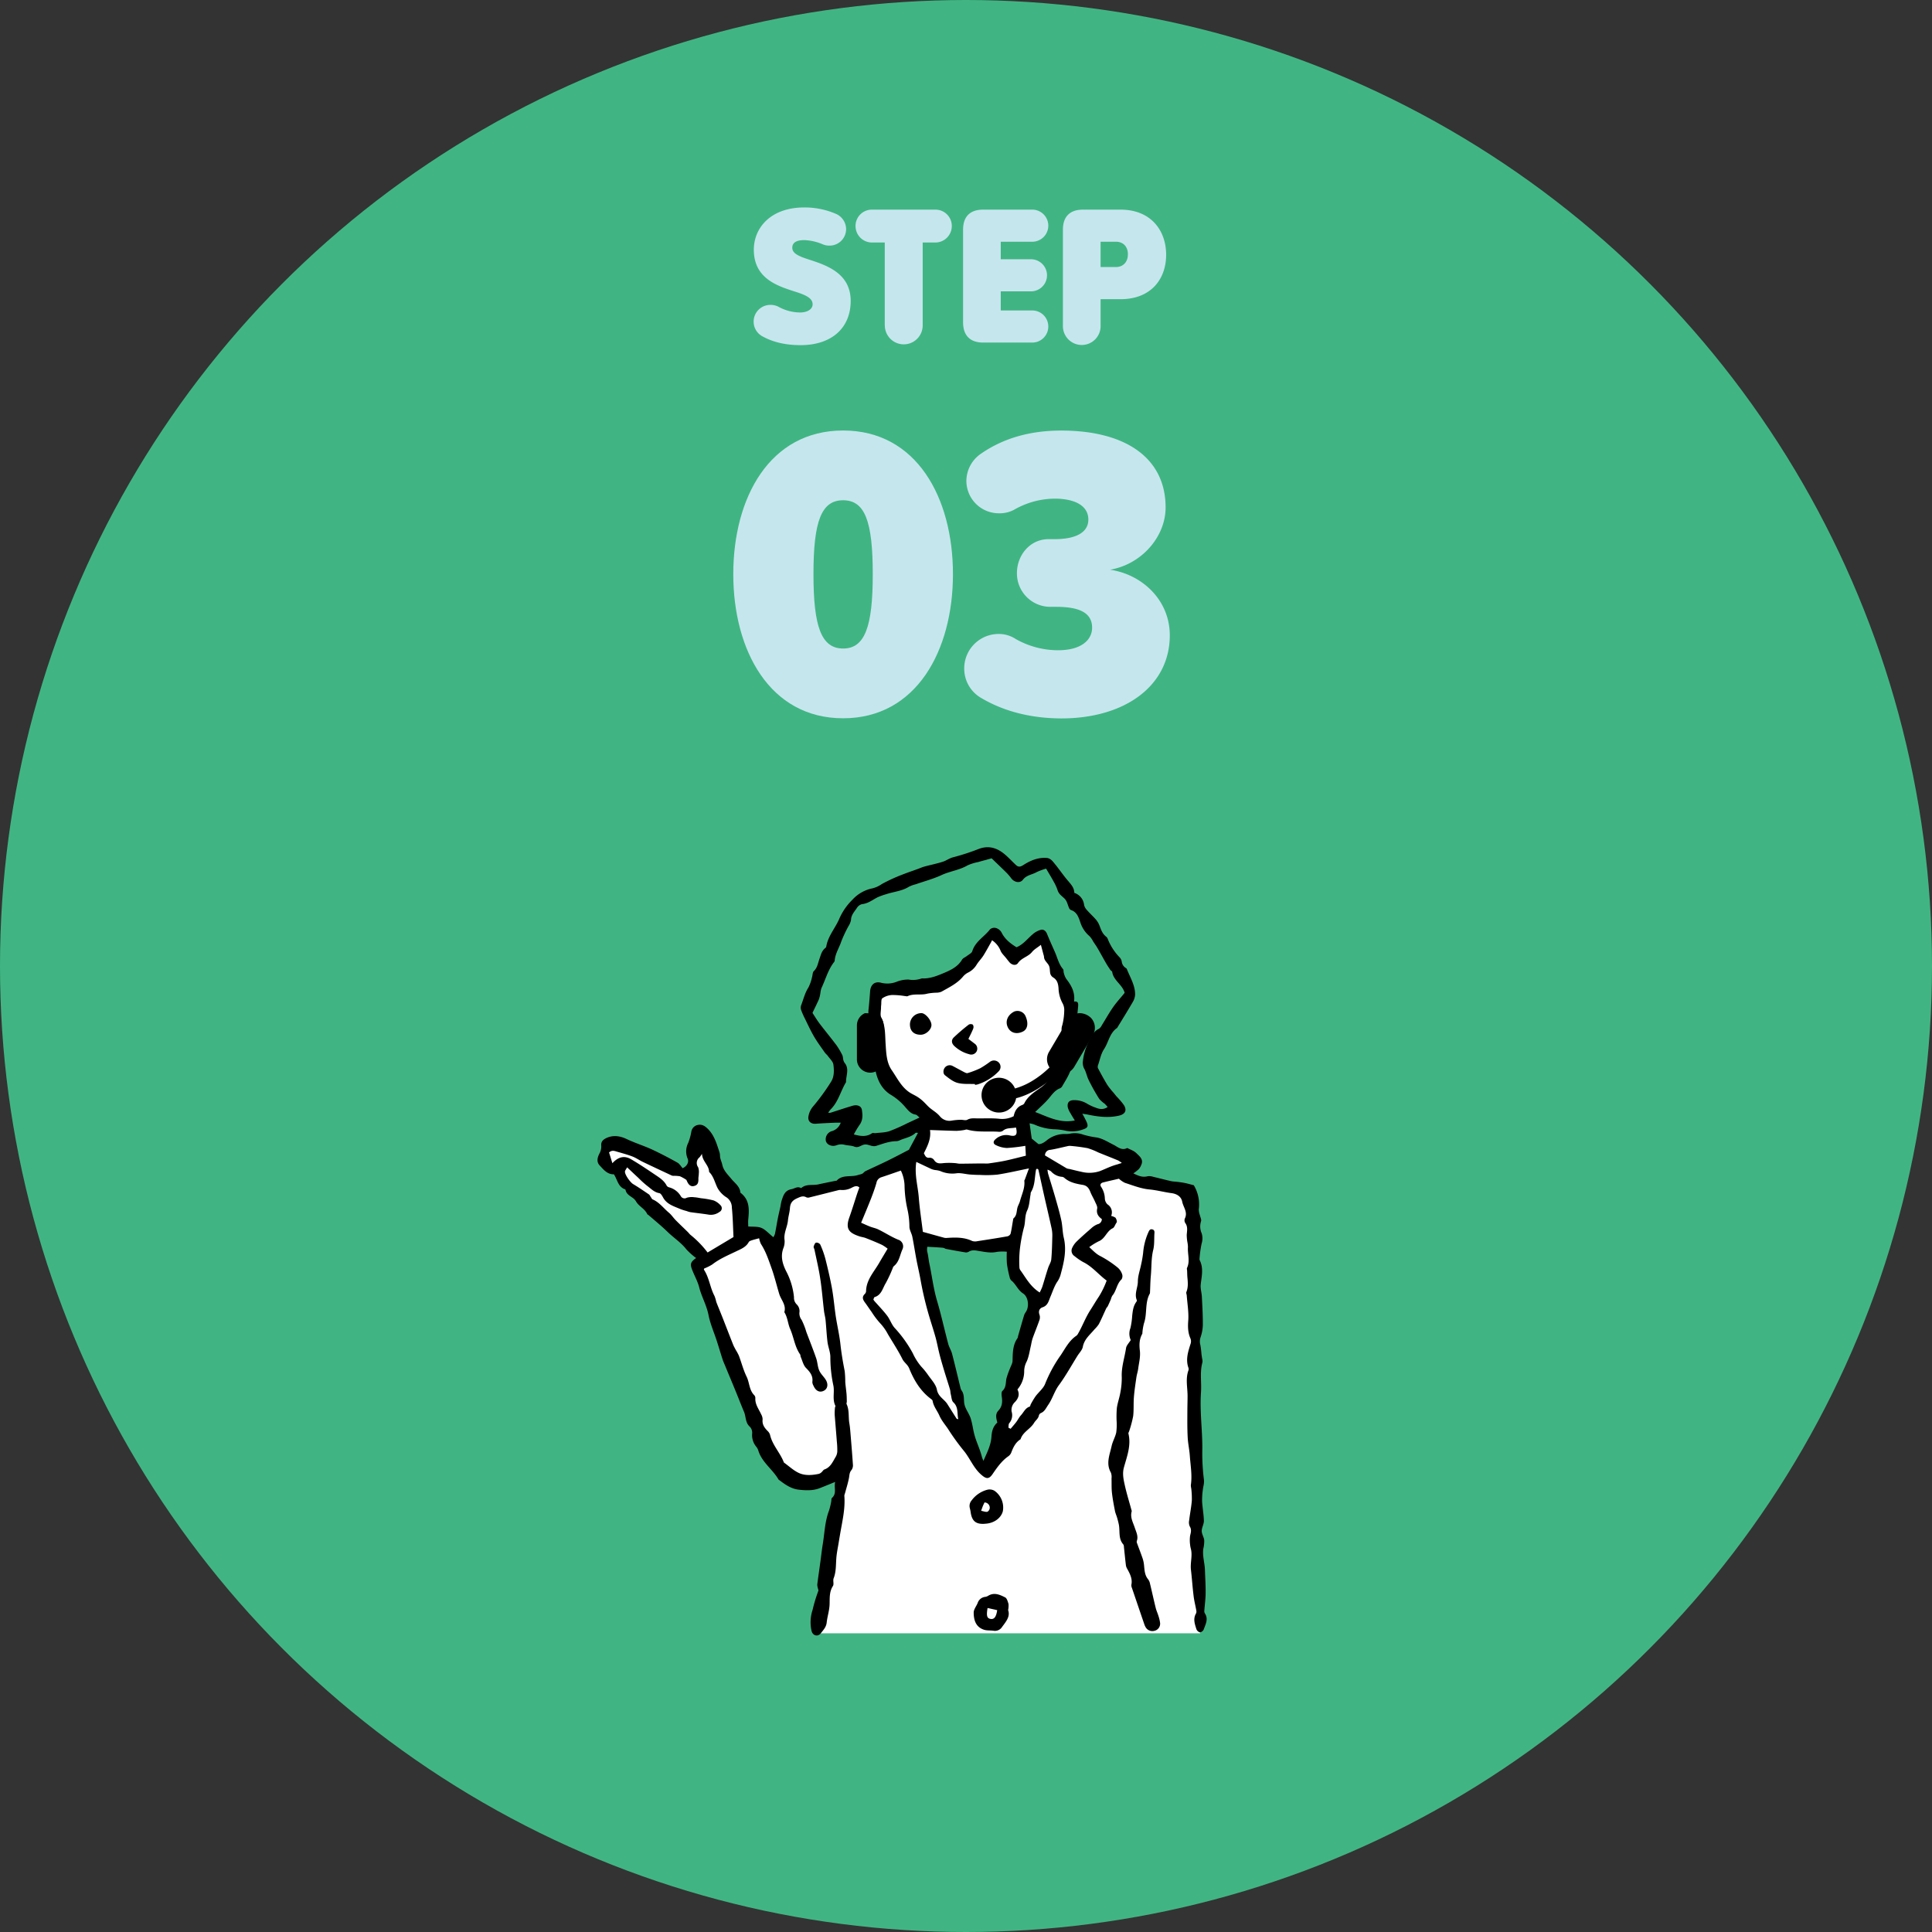
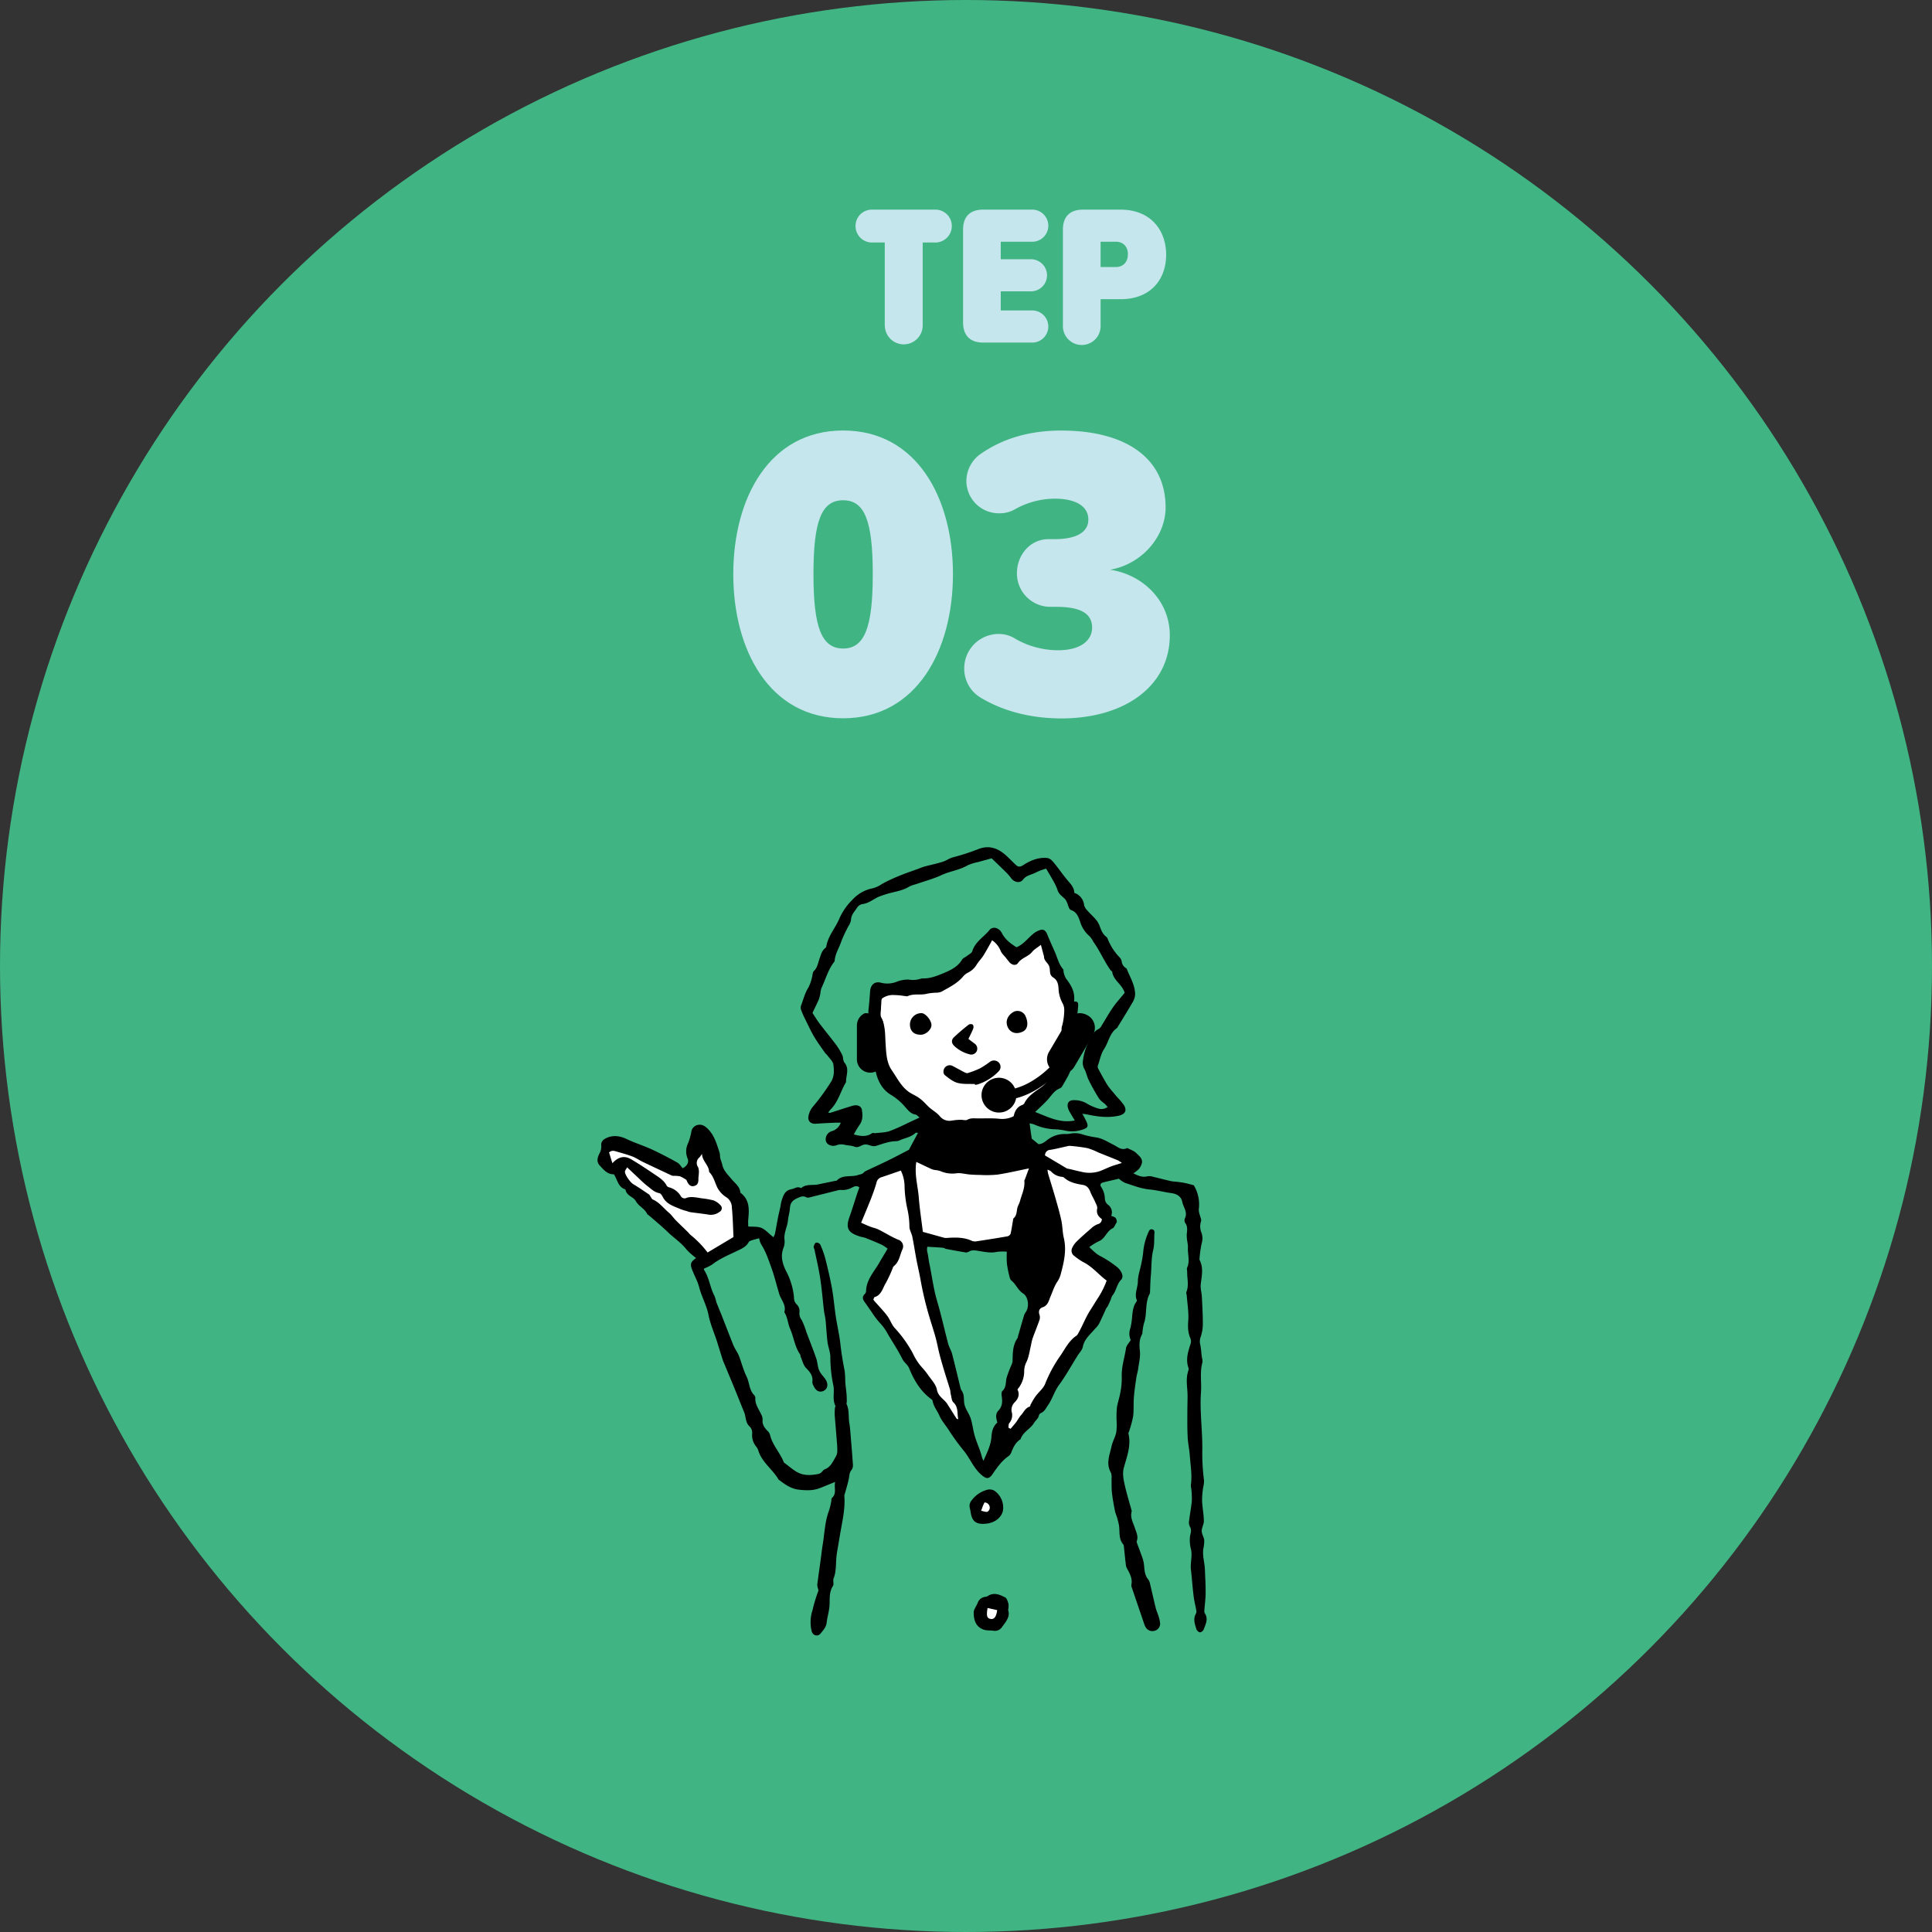
<svg xmlns="http://www.w3.org/2000/svg" viewBox="0 0 899 899">
  <rect x="0" y="0" width="899" height="899" fill="#333333" stroke="none" />
  <defs>
    <style>.cls-1{fill:#40b583;}.cls-2{fill:#c6e6ee;}.cls-3{fill:#fff;}</style>
  </defs>
  <g id="レイヤー_2" data-name="レイヤー 2">
    <g id="_03_ol" data-name="03_ol">
      <circle class="cls-1" cx="449.5" cy="449.5" r="449.5" />
      <path class="cls-2" d="M392.32,200.32c34.21,0,51.11,31.29,51.11,66.86,0,35.37-16.9,67.05-51.11,67.05s-51.11-31.68-51.11-67.05C341.21,231.61,358.11,200.32,392.32,200.32Zm0,32.46c-10.11,0-13.8,9.72-13.8,34.4,0,24.49,3.69,34.59,13.8,34.59s13.8-10.1,13.8-34.59C406.12,242.5,402.43,232.78,392.32,232.78Z" />
      <path class="cls-2" d="M456.45,324.71a15.69,15.69,0,0,1-7.77-13.61A16,16,0,0,1,464.61,295a14.21,14.21,0,0,1,8,2.33,40.18,40.18,0,0,0,19.63,5.25c11.27,0,15.94-5.05,15.94-10.49,0-6.42-5-9.72-16.72-9.72h-2.52a15.55,15.55,0,0,1-15.74-15.74c0-8,5.83-15.75,14.77-15.75h2.72c10.3,0,15.74-3.3,15.74-9.13,0-6.41-6.22-9.72-15.74-9.72a38.47,38.47,0,0,0-18.27,4.86,14,14,0,0,1-7.39,1.95,15.1,15.1,0,0,1-15.35-15.16,15.44,15.44,0,0,1,6.61-12.44c10.3-7.19,22.74-10.89,37.51-10.89,30.31,0,48.58,13,48.58,35.76,0,13.61-11.07,26.44-25.84,29,14.77,2.14,27.79,14,27.79,30.52,0,23.32-20.6,38.67-50.53,38.67C479,334.23,466.56,330.73,456.45,324.71Z" />
-       <path class="cls-2" d="M350.68,149.66a7.78,7.78,0,0,1,7.79-7.79,8,8,0,0,1,3.71.84,21.08,21.08,0,0,0,10.11,2.69c3.34,0,5.84-1.49,5.84-3.8,0-2.69-2.78-4.18-7.7-5.75-8-2.6-19.66-5.85-19.66-19.66,0-10.11,7.79-19.66,23.46-19.66a36.76,36.76,0,0,1,14.93,3.06,7.81,7.81,0,0,1,4.55,7,7.68,7.68,0,0,1-7.7,7.7,8,8,0,0,1-3.06-.56,24.12,24.12,0,0,0-8.72-2c-4.35,0-5.56,1.67-5.56,3.53,0,2.59,2.69,3.89,7.88,5.56,8,2.6,19.29,6.31,19.29,19.2,0,12.61-8.9,20.58-23.27,20.58-7.14,0-12.8-1.39-17.62-4A7.78,7.78,0,0,1,350.68,149.66Z" />
      <path class="cls-2" d="M411.7,151.42V112.85h-6a7.66,7.66,0,0,1-7.6-7.7,7.58,7.58,0,0,1,7.6-7.6h29.58a7.59,7.59,0,0,1,7.61,7.6,7.67,7.67,0,0,1-7.61,7.7h-5.93v38.57a8.81,8.81,0,1,1-17.62,0Z" />
      <path class="cls-2" d="M448.14,150V106.82c0-6,3.25-9.27,9.28-9.27H480.6a7.47,7.47,0,0,1,0,14.93H465.67v8.16H480a7.47,7.47,0,0,1,0,14.93H465.67v8.9H480.6a7.47,7.47,0,0,1,0,14.93H457.42C451.39,159.4,448.14,156.06,448.14,150Z" />
      <path class="cls-2" d="M494.6,151.42v-44.6c0-6,3.25-9.27,9.28-9.27H521.4c14.19,0,21.23,9.74,21.23,21s-7,20.67-21.23,20.67h-9.27v12.24a8.77,8.77,0,1,1-17.53,0Zm24.67-38.94h-7.14v11.78h7.14c3.24,0,5.56-2.23,5.56-5.94S522.51,112.48,519.27,112.48Z" />
-       <polygon class="cls-3" points="366.34 556.84 360.46 579.66 352.43 572.85 324.67 589.26 359.59 678.8 370.64 691.04 390.63 685.67 381.87 760.01 558.44 760.01 555.39 564.79 552.11 553.15 514.8 545.09 411.53 543.3 387.65 553.15 366.34 556.84" />
      <path d="M503.61,518.24a36.9,36.9,0,0,1,2.17,4.21c.63,1.71.22,2.39-1.56,3a15,15,0,0,1-8.08.74,29.17,29.17,0,0,0-6-.73,26.12,26.12,0,0,1-9.05-2.28,18.59,18.59,0,0,0-2-.47c.35,2.55.68,4.85,1,7.12l3.1,2.53c1,.15,2.35-.49,3.82-1.67a13.14,13.14,0,0,1,9.09-3,10.8,10.8,0,0,0,2.1-.23,11.45,11.45,0,0,1,5.7.46,39.32,39.32,0,0,0,6.45,1.38c2.85.53,5.2,2.12,7.74,3.36,1.91.93,3.86,2.94,6.44,1.52,1.41.76,3.09,1.27,4.19,2.36,1.42,1.43,3.54,2.87,2.33,5.51a6.84,6.84,0,0,1-1.17,2,22.67,22.67,0,0,1-2.5,1.94c2.25,1.12,4.22,2,6.62,1.35a6.05,6.05,0,0,1,2.7.28c2.77.64,5.51,1.39,8.28,2,1,.22,2,.2,3,.34,1.19.15,2.39.3,3.56.55s2.55.65,3.95,1a17.35,17.35,0,0,1,2.32,11.27,8.48,8.48,0,0,0,.5,2.61c.2,1,.84,2.12.55,2.91a7.85,7.85,0,0,0,.29,5.55,8,8,0,0,1,0,4.77,52.31,52.31,0,0,0-1,7.21,1.15,1.15,0,0,0,.11.6c1.85,3.69.89,7.46.46,11.27-.21,1.85.44,3.78.53,5.69.23,4.33.48,8.68.45,13a18.88,18.88,0,0,1-1.08,5.94,6,6,0,0,0-.07,3.53,40.69,40.69,0,0,1,.51,4.14c.08.69.2,1.38.29,2.07a4.93,4.93,0,0,1,.18,1.8c-1.32,4.63-.36,9.36-.69,14-.63,8.85.71,17.64.62,26.46a97.44,97.44,0,0,0,.75,14.19c.23,1.63-.39,3.36-.55,5.05a33.59,33.59,0,0,0-.3,5.09c.18,3,.76,6,.83,9.07,0,1.53-1,3.09-1,4.62s1,2.88,1.16,4.36a15.21,15.21,0,0,1-.41,3.88c-.5,3.37.63,6.6.74,9.91.12,3.57.36,7.13.32,10.69,0,2.81-.42,5.62-.61,8.43a2,2,0,0,0,.27,1.14c1.74,2.65.28,5.09-.57,7.51a2.34,2.34,0,0,1-1.76,1.3,2.45,2.45,0,0,1-1.61-1.48c-.77-2.39-1.65-4.83-.18-7.32a2.24,2.24,0,0,0,.12-1.41c-.4-2.27-1-4.52-1.26-6.81-.5-4-.76-8.08-1.23-12.11-.38-3.21.77-6.4,0-9.61a11.33,11.33,0,0,1-.39-2.06,15.25,15.25,0,0,1,0-4.16c.35-1.53.78-2.84-.16-4.35a4.46,4.46,0,0,1-.3-2.66c.37-3.11,1-6.2,1.26-9.32a38.72,38.72,0,0,0-.27-5.68,8.1,8.1,0,0,1-.19-1.51c.69-4.59-.15-9.12-.47-13.66-.2-2.93-.87-5.82-1-8.75-.21-4.06-.16-8.13-.14-12.2,0-2.3.09-4.6.09-6.9,0-3.91-1-7.9.36-11.79a2,2,0,0,0,.09-1.19c-1.46-4-.19-7.69,1-11.45a3.61,3.61,0,0,0-.11-2.34c-1.24-2.78-1.24-5.59-1-8.61.22-3.7-.43-7.47-.71-11.2,0-.61-.38-1.31-.18-1.8.89-2.24.7-4.51.47-6.81-.09-1-.08-2-.13-3,0-.5-.24-1.1,0-1.5,1.45-3.16.14-6.41.39-9.6a12.47,12.47,0,0,0-.22-2.09,20,20,0,0,1-.35-3.59c.13-1.91.6-3.78-.7-5.55a2.37,2.37,0,0,1-.18-2.06c1.48-2.94-.72-5.24-1.22-7.82s-2.73-3.71-5.08-4c-3.41-.46-6.72-1.38-10.19-1.7-3.85-.35-7.62-1.86-11.36-3.07a11.07,11.07,0,0,1-2.82-1.93c-2.55.6-5,1.13-7.41,1.75-1.12.29-1.54,1.11-.85,2.08a10.29,10.29,0,0,1,1.71,5.45,4,4,0,0,0,1.24,2.67,4.36,4.36,0,0,1,1.7,5.36,6.3,6.3,0,0,1,2,.83,3.72,3.72,0,0,1,.65,1.85c0,.24-.23.55-.39.81-.49.77-.83,1.91-1.53,2.24-2.87,1.34-3.53,4.92-6.56,6.09a28.67,28.67,0,0,0-4.36,2.7c1.83,1.7,3.21,3.24,5.32,4.26a48.74,48.74,0,0,1,7.84,5.21,6.91,6.91,0,0,1,2.08,3,2.88,2.88,0,0,1-.23,2.54c-2.27,2.09-2.35,5.35-4.29,7.59a6.4,6.4,0,0,0-.66,1.67c-.47,1.09-.94,2.17-1.46,3.24-.17.36-.54.62-.71,1-1.16,2.46-2.22,5-3.46,7.37a14.7,14.7,0,0,1-1.95,2.33c-2.1,2.53-4.8,4.58-5.48,8.19-.28,1.49-1.62,2.78-2.48,4.16-2.84,4.56-5.45,9.3-8.62,13.63-2.13,2.88-3,6.32-5,9.21-1,1.42-1.62,3.06-3.38,3.8a1.73,1.73,0,0,0-.95,1.07c-.25,1.54-1.55,2.33-2.24,3.49-1.72,2.91-5.26,4.24-6.3,7.64-2.35,1.47-3.43,3.81-4.36,6.28a3.9,3.9,0,0,1-1.34,1.65c-3.14,2.19-5.25,5.26-7.38,8.36-1.71,2.46-3,2.13-5.16.26-3.5-3-5.11-7.25-7.82-10.75a108.12,108.12,0,0,1-7.19-9.81c-1.46-2.39-3.41-4.4-4.57-7.1-1-2.24-2.7-4.19-3.11-6.77-.06-.34-.47-.66-.79-.9-4.88-3.64-7.89-8.71-10.1-14.18-.74-1.83-2.31-2.67-3.14-4.31-2-4-4.46-7.71-6.73-11.54a23.45,23.45,0,0,0-3.61-5.13,37.36,37.36,0,0,1-4-5.28c-1.07-1.47-2.06-3-3.14-4.45-.92-1.26-1.46-2.46-.16-3.81a2.21,2.21,0,0,0,.71-1.29c.05-5.37,3.69-9.07,6.13-13.33,1.19-2.08,2.45-4.13,3.9-6.57a18.18,18.18,0,0,0-2.63-1.78c-2.49-1.14-5-2.18-7.59-3.18-.93-.37-2-.47-2.92-.79-4.65-1.55-6.65-3.31-4.68-8.8,1.29-3.62,2.41-7.3,3.62-11,.32-.95.67-1.89,1.05-2.93-1.14-1.06-2.31-.49-3.35,0a9.09,9.09,0,0,1-5.29,1.15,3.51,3.51,0,0,0-1.2.12c-4.43,1.11-8.85,2.24-13.29,3.33a2.25,2.25,0,0,1-1.49,0c-1.57-.9-2.86-.24-4.3.4-2.36,1.05-3.24,2.31-3.4,4.72-.13,1.88-.74,3.74-.91,5.62-.29,3.1-2.07,5.9-1.57,9.17a8.4,8.4,0,0,1-.61,3.86c-1.33,3.77-.35,7.17,1.32,10.54a32.64,32.64,0,0,1,3.67,12.15,4.28,4.28,0,0,0,1.23,3.31,4.36,4.36,0,0,1,1.28,3.93,5.11,5.11,0,0,0,1.05,3.33,33.85,33.85,0,0,1,2.19,5.61c1.52,4.05,3.14,8.08,4.56,12.17.66,1.87.66,4,1.45,5.78s2.34,3,3.2,4.61c1.16,2.21.47,4.17-1.37,4.92s-3.51-.15-4.51-2.47a3.75,3.75,0,0,1-.54-1.72c.41-2.85-1.06-4.63-2.94-6.55-1.26-1.29-1.7-3.39-2.47-5.15-.17-.36-.07-.87-.29-1.17-2.5-3.57-2.92-8-4.64-11.86-1.07-2.44-1.15-5.39-2.7-7.78,1-3.35-1.52-5.68-2.37-8.49-1.21-4-2.16-8-3.56-11.92s-2.67-7.81-4.95-11.32a10.51,10.51,0,0,1-.84-2.66c-1.05.29-2.18.55-3.28.91-.56.18-1.3.41-1.54.84-1.27,2.36-3.61,3.25-5.79,4.3-3.83,1.85-7.76,3.47-11.17,6.12a20.62,20.62,0,0,1-3.79,1.89c0,.19-.19.45-.11.57,2.48,3.76,2.84,8.37,4.94,12.28a18.23,18.23,0,0,1,.78,2.63c.35,1,.78,2,1.18,3,.64,1.6,1.29,3.19,1.92,4.79,1.59,4.07,3.17,8.16,4.78,12.22.34.84.81,1.63,1.23,2.44a22.23,22.23,0,0,1,1.44,2.67c1.21,3.23,2.06,6.63,3.57,9.71,1.38,2.8,1.17,6.23,3.54,8.62a2,2,0,0,1,.54,1.4c-.18,2.93,1.63,5.12,2.73,7.58a4.82,4.82,0,0,1,.65,2.31c-.29,2.29.81,3.85,2.28,5.35a4.23,4.23,0,0,1,1.16,1.77c1.06,4.8,4.66,8.3,6.39,12.75a.6.6,0,0,0,.15.26c2.38,1.69,4.58,3.83,7.2,4.94,2.78,1.17,6,.9,9,.27a3.16,3.16,0,0,0,1.27-.78c.47-.39.8-1.08,1.32-1.26,2.85-1,3.87-3.61,5.24-5.88a5.54,5.54,0,0,0,.74-2.54,38.83,38.83,0,0,0-.21-4.57c-.31-4.13-.68-8.27-1-12.41a24.79,24.79,0,0,1,.13-3.33c0-.3.3-.67.2-.87-1.49-3-.36-6.21-.91-9.29a62.65,62.65,0,0,1-1.44-13.2c.07-2.37-1-4.76-1.32-7.17-.42-3.41-.57-6.85-.91-10.27-.14-1.41-.55-2.79-.72-4.2-.61-5.12-1-10.28-1.8-15.38-.67-4.42-1.73-8.78-2.63-13.16-.1-.49-.5-1-.38-1.44.2-.7.59-1.68,1.11-1.84a2.18,2.18,0,0,1,1.94.87,41.91,41.91,0,0,1,2.38,6.6c1.11,4.41,2.16,8.86,3,13.34s1.18,9.05,1.86,13.56c.66,4.3,1.68,8.55,2.15,12.86s1.17,8.41,2,12.58a47.71,47.71,0,0,1,.26,5.1c.14,1.81.42,3.61.58,5.41.11,1.2.11,2.41.14,3.62,0,.4-.24.88-.1,1.2,1.35,2.87.76,6,1.29,9,.27,1.5.38,3,.51,4.55.4,4.83.81,9.65,1.13,14.49a3.82,3.82,0,0,1-.59,2.56c-1,1.1-1,2.32-1.21,3.62-.46,2.47-1.24,4.88-1.89,7.31a3.75,3.75,0,0,0-.29,1.14c.49,6.12-1,12-2,18-.2,1.19-.41,2.39-.6,3.58-.4,2.49-.95,5-1.13,7.48-.24,3.14-.06,6.29-1.25,9.33-.42,1.08.25,2.69-.33,3.58-1.72,2.68-1.47,5.51-1.55,8.45s-1.05,5.7-1.36,8.58c-.23,2.13-1.61,3.51-2.77,5-1.35,1.7-3.63,1.11-4.23-1a18,18,0,0,1,.43-9.84,72.87,72.87,0,0,1,2.68-8.9c.13-.31-.1-.78-.18-1.17a6.8,6.8,0,0,1-.31-1.79c.45-3.61,1-7.21,1.48-10.82.35-2.5.61-5,1-7.49.94-5.39,1-10.94,3-16.13a31.58,31.58,0,0,0,1-4.13c.14-.6,0-1.44.38-1.76,2.32-2.07.83-4.69,1.47-7.43-2.63,1.06-4.86,2-7.1,2.86-3.23,1.29-6.61,1.12-9.93.73s-6.06-2.22-8.66-4.22c-.24-.18-.57-.32-.71-.57-2.72-4.67-7.56-7.84-9.3-13.21a5.26,5.26,0,0,0-.95-1.89A8.41,8.41,0,0,1,350,667a4,4,0,0,0-1.26-3.28c-1.94-1.81-1.59-4.54-2.53-6.76-1.2-2.82-2.3-5.7-3.45-8.52-1.24-3.06-2.52-6.15-3.81-9.22l-1.62-3.92c-.38-.94-.82-1.87-1.13-2.84-.9-2.79-1.73-5.61-2.63-8.41-1.31-4.06-3.07-8-3.89-12.18-.89-4.53-3.22-8.47-4.34-12.88-.69-2.68-2.09-5.18-3.13-7.78-1.21-3-1-3.87,1.7-5.83a31.77,31.77,0,0,1-4.5-4c-2.46-3.18-5.83-5.31-8.66-8.06s-6-5.35-9.08-8c-.16-.13-.43-.19-.49-.35-1.11-2.58-4-3.63-5.29-6.05a5.58,5.58,0,0,0-1.68-1.67c-1.25-.89-2.62-1.64-3.06-3.27-.05-.19-.11-.51-.23-.55-3.31-1.06-3.58-4.42-5.25-7-3,.1-4.81-2.14-6.65-4.15-1.56-1.68-1-3.69-.12-5.46a6.61,6.61,0,0,0,.88-3.69c-.19-1.9.82-2.88,2.61-3.68,3.17-1.4,6.38-.77,9.15.55,4,1.92,8.3,3.2,12.31,5.1,3.85,1.82,7.63,3.8,11.35,5.88,1,.55,1.63,1.72,2.44,2.61,1.89-.82,3.06-2.69,2.35-4.43a8.64,8.64,0,0,1,.26-7.35,27.16,27.16,0,0,0,1.45-5.25,3.77,3.77,0,0,1,3-3.09c1.76-.39,3.06.31,4.37,1.53,3.3,3.07,4.4,7.2,5.73,11.22.28.85.17,1.82.37,2.7.24,1,.7,2,.93,3.08.59,2.77,2.55,4.52,4.25,6.61,1.52,1.87,3.91,3.43,4.15,6.24a.42.42,0,0,0,.17.25c4.24,3.28,3.95,7.81,3.5,12.42-.1,1.1,0,2.22,0,3.19,2.1.18,4.32-.08,6.13.66s3.32,2.52,5.57,4.33a7.31,7.31,0,0,0,.74-1.57c.5-2.47.9-5,1.38-7.42.35-1.77.79-3.52,1.17-5.28a25.71,25.71,0,0,1,.52-2.67c.8-2.4,1.44-4.84,4.62-5.41,1.44-.26,2.71-1.43,4.31-.57a.31.31,0,0,0,.29,0c2.32-2,5.25-1.07,7.87-1.66s5.37-1.11,8-1.66c.2,0,.48,0,.59-.11,2.75-2.94,6.67-1.47,9.91-2.6.93-.32,1.91-.29,2.63-1.14a3.79,3.79,0,0,1,1.25-.85c3.4-1.61,6.82-3.15,10.19-4.81,3.53-1.74,7-3.59,9.6-4.93l4.23-7.89c-.59,0-1-.11-1.11,0-2,1.94-4.69,2.33-7.1,3.34a5,5,0,0,1-1.73.54c-3.32,0-6.38,1.19-9.44,2.16-2,.64-3.54-.78-5.32-.62s-2.93,1.79-4.92,1c-1.38-.56-3-.48-4.49-.85a6.16,6.16,0,0,0-3.84.22c-2.11.77-4.32-.19-4.89-1.86a3.94,3.94,0,0,1,2.53-4.65,6.15,6.15,0,0,0,4.35-4c-.95,0-1.79,0-2.62,0-3,.15-6,.26-8.95.49-2.32.18-3.84-1.17-3.45-3.44a9.53,9.53,0,0,1,2.32-4.8,99.09,99.09,0,0,0,8.2-11.29c1.5-2.35,1.45-5.32,1.08-8-.19-1.43-1.63-2.7-2.56-4-.41-.57-1-1-1.42-1.58-1.72-2.49-3.54-4.92-5.06-7.53s-2.88-5.57-4.26-8.38a34.07,34.07,0,0,1-1.69-3.87,3.26,3.26,0,0,1-.06-2.09c1.09-2.81,1.74-5.78,3.42-8.39a19.93,19.93,0,0,0,1.69-4.8c.31-1,.22-2.26.84-2.85,1.69-1.6,1.93-3.76,2.63-5.72s1.06-3.73,2.69-5a1.4,1.4,0,0,0,.48-.76c.82-4.92,4.28-8.61,6.13-13.07a28.18,28.18,0,0,1,6-8.64,17.17,17.17,0,0,1,9.38-5.33,13,13,0,0,0,4.34-2,77.32,77.32,0,0,1,9.09-4.21c2.51-1,5.11-1.88,7.67-2.81,1.05-.38,2.08-.85,3.16-1.14,2.82-.76,5.69-1.33,8.47-2.22,1.68-.54,3.07-1.67,4.94-2.11A104.71,104.71,0,0,0,455.51,395c4.73-1.75,8.7-.35,12.27,2.75,1.75,1.51,3.31,3.22,5,4.79,1.14,1.06,2.1.83,3.47-.06,3.24-2.08,6.81-3.57,10.79-3.26,2,.15,3,1.87,4.18,3.25,2,2.51,3.85,5.23,6,7.69,1.36,1.58,2.64,3.09,2.68,5.31a6.65,6.65,0,0,1,4.56,5.7,5.16,5.16,0,0,0,1.32,2.31c1.26,1.45,2.71,2.76,4,4.22a9.75,9.75,0,0,1,1.77,2.83c.76,2,1.39,4,3.25,5.4a2.32,2.32,0,0,1,.66,1,26,26,0,0,0,5.48,8.51,3.86,3.86,0,0,1,1,1.82,4.08,4.08,0,0,0,2,3.22,1,1,0,0,1,.4.45c1.55,3.93,3.92,7.62,3.85,12a8.06,8.06,0,0,1-1.28,3.65c-2.23,3.85-4.59,7.63-6.91,11.43-.05.09-.07.22-.14.27-3.53,2.36-4,6.66-6.12,9.89-1.42,2.12-1.91,4.86-2.76,7.34a2.21,2.21,0,0,0-.09,1.51c1.4,2.64,2.82,5.28,4.38,7.83a34.19,34.19,0,0,0,2.84,3.57c.51.62,1,1.26,1.53,1.87a35.46,35.46,0,0,1,3.3,3.88c1.63,2.6.55,4.37-2.43,5-5,1.1-9.83.42-14.7-.6C505.1,518.44,504.42,518.37,503.61,518.24Z" />
      <path d="M526.16,623.56A7.24,7.24,0,0,1,526,618a33.09,33.09,0,0,0,.83-5.74c.26-2.24.48-4.47,1.86-6.38.17-.24.39-.64.31-.84-1.27-3,.44-5.78.47-8.69,0-2.68,1-5.34,1.53-8a51.38,51.38,0,0,0,.92-5.34,29.17,29.17,0,0,1,2.48-9.68c.35-.79.73-1.52,1.77-1.28s1.1,1.07,1,1.92c-.15,2.54.05,5.16-.54,7.59-1,4-.74,8-1.12,12-.24,2.58-.26,5.18-.39,7.77a1.43,1.43,0,0,1-.09.6c-2.39,4.32-1.13,9.35-2.72,13.84a25.5,25.5,0,0,0-.74,4.49c0,.1,0,.23,0,.31-1.42,2.49-1.51,5-1.17,7.92s-.43,5.65-.79,8.48c-.17,1.3-.62,2.56-.81,3.86-.44,3.08-.93,6.16-1.17,9.26-.24,2.94,0,5.93-.34,8.84a51.55,51.55,0,0,1-1.86,7c-.11.39-.43.81-.35,1.14,1.35,5.54-.69,10.64-2.11,15.79-.79,2.91-.15,5.65.45,8.37.86,3.86,2.05,7.65,3.09,11.47a1.08,1.08,0,0,1,.08.6c-.79,2.78.65,5.13,1.45,7.59.66,2,1.74,4,.93,6.2a1.45,1.45,0,0,0,.08.89c.89,2.46,1.86,4.9,2.7,7.38a14.73,14.73,0,0,1,.62,3.24c.22,2.24.33,4.47,1.9,6.32a4.71,4.71,0,0,1,.84,1.94c.91,3.76,1.73,7.54,2.66,11.3.31,1.28.89,2.49,1.27,3.75a16.25,16.25,0,0,1,.77,3.26,3.38,3.38,0,0,1-2.59,3.67,3.6,3.6,0,0,1-4.18-1.76,7.6,7.6,0,0,1-.61-1.4q-2.86-8.37-5.71-16.76a3.05,3.05,0,0,1-.27-1.49c.58-2.72-.62-5-1.82-7.23a5,5,0,0,1-.7-1.68c-.36-2.89-.63-5.8-.95-8.7a2.15,2.15,0,0,0-.28-1.16c-2.44-2.74-1.45-6.23-2.1-9.35-.22-1.06-.5-2.11-.8-3.14s-.8-2.09-1-3.17c-.54-2.79-1.08-5.6-1.39-8.42-.24-2.18-.12-4.4-.19-6.6a6.14,6.14,0,0,0-.28-2.71c-2.45-4.25-.56-8.35.33-12.44.47-2.14,1.67-4.12,2.14-6.27a28,28,0,0,0,.17-5.43,48.56,48.56,0,0,1,.12-6c.34-2.4,1.21-4.72,1.61-7.11a34.64,34.64,0,0,0,.67-7.23c-.23-4.67,1.32-9,2-13.53C524.17,626.05,525.27,625,526.16,623.56Z" />
      <path d="M469.1,749.21c1.08,3-1,5.38-2.82,7.85a3.92,3.92,0,0,1-3.95,1.76c-1.57-.23-3.27,0-4.72-.56-3.63-1.3-4.53-4.56-4.53-7.91,0-1.47,1.23-2.93,1.84-4.42a4.15,4.15,0,0,1,3.6-2.88,3.75,3.75,0,0,0,1.4-.56c2.79-1.63,5.38-.41,7.79.8.84.41,1.24,2,1.57,3.06A9.75,9.75,0,0,1,469.1,749.21Z" />
      <path d="M457.9,709.07c-3.8.17-5.55-1.27-6.19-5.11a16.07,16.07,0,0,0-.4-2.09,3.93,3.93,0,0,1,.81-3.7,13.23,13.23,0,0,1,7.44-5,4.56,4.56,0,0,1,3.15.49,9.52,9.52,0,0,1,3.93,9.57c-.83,3.13-4,5.47-7.82,5.76Z" />
      <path class="cls-1" d="M473,440.78c-2.88-1.77-5.46-3.78-7-6.95a4.47,4.47,0,0,0-2.53-2,3.09,3.09,0,0,0-2.75.57c-2.66,3.49-6.91,5.66-8.3,10.22-.27.89-1.57,1.49-2.43,2.17s-1.9,1-2.38,1.84c-1.94,3.26-5.31,4.83-8.4,6.13s-6.18,2.55-9.6,2.53a2.3,2.3,0,0,0-.91.05,11.69,11.69,0,0,1-5.91.47,14.57,14.57,0,0,0-5.66,1.07,11.84,11.84,0,0,1-7.12.42c-3-.81-4.91.9-5.13,4-.19,2.53-.38,5.07-.64,7.6-.16,1.52-.45,3,.48,4.44a1.31,1.31,0,0,1,.12.88c-.75,4.6.7,9,1,13.55a75.84,75.84,0,0,0,1.56,10.49c1,4.71,3.11,8.88,7.49,11.39a26.89,26.89,0,0,1,6.55,5.74c1.32,1.47,2.48,2.94,4.61,3.26.58.09,1.06.76,1.86,1.36l-5.68,2.64a85.31,85.31,0,0,1-8.32,3.69c-2.07.69-4.38.67-6.58.94-.5.06-1.17-.23-1.5,0-2.62,1.85-5.44,1.43-8.52.59a43.12,43.12,0,0,1,2.61-4.38c1.65-2.18,1.5-4.63,1.14-7-.28-1.88-2.21-2.61-4.44-1.93-3.39,1-6.76,2.15-10.14,3.21a4.69,4.69,0,0,1-1.1,0,13.51,13.51,0,0,1,1.15-1.56c3.59-3.55,4.62-8.53,7.15-12.66-.09-3,1.7-6.19-.72-9.05a4.15,4.15,0,0,1-.62-1.64,8.28,8.28,0,0,0-.34-1.77,33.82,33.82,0,0,0-2.73-4.66c-2.54-3.4-5.26-6.67-7.83-10.05-1.23-1.61-2.27-3.37-3.38-5.05,1-2.15,2.07-4.22,3-6.36a15.72,15.72,0,0,0,.69-2.92,10.2,10.2,0,0,1,.5-2.31c1.91-4,3-8.33,5.72-11.9a1.73,1.73,0,0,0,.42-.8c.23-3.27,2.11-6,3.09-9a62.56,62.56,0,0,1,3.36-7.14A7.75,7.75,0,0,0,396,428c.07-2.34,1.66-3.85,2.78-5.59a3.92,3.92,0,0,1,2.4-1.71c2.8-.29,4.85-2,7.2-3.19a31.25,31.25,0,0,1,3.94-1.41c3.55-1.19,7.39-1.44,10.67-3.51a15.28,15.28,0,0,1,3.15-1.13c4-1.4,8.16-2.5,12-4.28s8.27-2.29,12-4.47a21.65,21.65,0,0,1,4.93-1.56c2.14-.61,4.29-1.19,6.35-1.76,2.36,2.28,4.76,4.56,7.12,6.9a27.06,27.06,0,0,1,2.11,2.52c1.39,1.78,4,2.29,5.31.57,1.69-2.24,4.31-2.35,6.41-3.57a29.63,29.63,0,0,1,4.41-1.62c1.12,1.91,2.41,4,3.6,6.19a21.3,21.3,0,0,1,1.76,3.9c.56,1.8,2,2.66,3.22,3.86s1.45,3,2.18,4.54a1.75,1.75,0,0,0,.89.81c2.68.91,3.41,3.25,4.23,5.57a14,14,0,0,0,4.31,6.56,10.32,10.32,0,0,1,1.71,2.47c.71,1.07,1.47,2.12,2.11,3.24,1.31,2.24,2.53,4.53,3.83,6.78.64,1.12,1.37,2.19,2.09,3.26.22.33.78.55.82.86.57,4,4.61,5.79,5.78,9.65.05-.08-.06.21-.25.44-1.71,2.11-3.58,4.13-5.13,6.36-1.89,2.72-3.51,5.64-5.27,8.46a3.93,3.93,0,0,1-1.3,1.57c-2.15,1-3.15,2.91-4.12,4.77a26.88,26.88,0,0,0-3.32,10.08,6.07,6.07,0,0,0,.49,3.54c1,1.69,1.29,3.63,2.11,5.33a94.37,94.37,0,0,0,5,8.93,13.51,13.51,0,0,0,2.51,2.22,19.22,19.22,0,0,1,1.38,1.54c-2,1.36-3.83,1-5.63.28a22.44,22.44,0,0,1-3.88-1.8,11.2,11.2,0,0,0-5.69-1.67c-2.46-.13-3.73.86-3.36,3.27a8.9,8.9,0,0,0,1.21,2.72c.61,1.12,1.31,2.2,2.07,3.46-7,1.42-12.5-1.69-18.44-3.94,2.24-2.19,4.33-4,6.11-6.05,1.65-1.91,3-4.09,5.49-5a2.37,2.37,0,0,0,1.05-1.07c1.87-3.23,4-6.34,4.52-10.2.34-2.4,1.26-4.72,1.52-7.13.16-1.5-.41-3.08-.73-5.16,1.32-1.16,1.92-3,1.63-5.52-.34-3,.14-6,.39-9,.11-1.41.07-2.5-1.89-2.25.56-4.36-1.29-7.56-3.66-10.61A9.38,9.38,0,0,1,495,452.7c-.2-.56,0-1.37-.36-1.76-2-2.32-2.59-5.28-3.8-8s-2.48-5.53-3.61-8.33c-.56-1.37-1.55-2.32-3-1.92a9.7,9.7,0,0,0-3.65,2C478.08,436.82,476.12,439.51,473,440.78Z" />
      <path class="cls-3" d="M461.63,437.52a10.7,10.7,0,0,1,3.91,4.75c.49,1.34,1.73,2.4,2.64,3.58.49.63,1,1.26,1.5,1.87,1.14,1.35,3.06,1.76,4,.43,1.68-2.48,4.77-2.94,6.57-5.2,1-1.23,2.49-2,4.1-3.3.43,1.61.8,3,1.17,4.42a5.47,5.47,0,0,1,.28,1.18c.06,1.7,1.47,2.59,2.18,3.88s.42,2.75.79,4.09a3.11,3.11,0,0,0,1.32,1.63c1.91,1.16,2.31,3,2.47,5a15.49,15.49,0,0,0,1.88,7,6.52,6.52,0,0,1,.77,3.51,29.5,29.5,0,0,1-.89,6.64,5.64,5.64,0,0,0,1,5.65c-3.35,2.1-2.09,5.62-2.89,8.53-.42,1.55-1,3.06-1.47,4.58-.26.77-.56,1.52-.87,2.26-.43,1-.82,2-1.32,3a14.82,14.82,0,0,1-4.8,5.27c-2.75,1.95-5.77,3.86-7.35,7.14a1.83,1.83,0,0,1-.94.73c-2.49.92-3.52,2.94-4,5.24a11.81,11.81,0,0,1-6.76,1.19c-3.33-.34-6.7-.14-10.06-.18-1.61,0-3.18-.25-4.76.64-.75.43-2,0-3,0a30.11,30.11,0,0,0-4.25.39,5.72,5.72,0,0,1-5.5-2c-1.55-1.88-3.65-2.88-5.32-4.49-.93-.9-1.79-1.88-2.75-2.74a16.93,16.93,0,0,0-2.39-1.82c-1.29-.81-2.72-1.4-3.95-2.27-3.66-2.59-5.55-6.61-8-10.16s-2.56-7.93-2.85-12.23c-.28-4.07,0-8.29-2-12.21-.64-1.27-.12-3.14-.13-4.74a7.09,7.09,0,0,1,.05-.92c.16-1.16-.08-2.86.58-3.35a8.76,8.76,0,0,1,4.48-1.51,35.37,35.37,0,0,1,5.78.46c.51,0,1.1.26,1.51.07,2.93-1.35,6.16-.31,9.16-1.17a25.46,25.46,0,0,1,4.21-.44,6.21,6.21,0,0,0,2.39-.48c3.5-2,7.22-3.74,9.92-6.93a7.76,7.76,0,0,1,2.23-1.85,9.63,9.63,0,0,0,4.05-3.57c.93-1.57,2.27-2.88,3.26-4.42,1.25-2,2.32-4,3.46-6C461.22,438.34,461.38,438,461.63,437.52Z" />
      <path class="cls-1" d="M431.52,580.14c2.53.15,4.83.26,7.12.46.58,0,1.11.46,1.7.57,3,.57,6,1.12,9,1.61a2.46,2.46,0,0,0,1.46-.35c1.64-1,3.23-.56,5-.28,2.66.43,5.36,1,8.14.36a21.51,21.51,0,0,1,4.55-.06,49.09,49.09,0,0,0,.05,5.59,53.28,53.28,0,0,0,1.26,6.23,2.94,2.94,0,0,0,.83,1.6c2.13,1.7,3,4.45,5.43,6s3,6.08,1.27,8.66a5.23,5.23,0,0,0-.74,1.32c-1,3.3-1.92,6.61-2.88,9.91a3,3,0,0,1-.22.88c-2.26,3.18-2.23,6.83-2.32,10.5,0,1.24-.79,2.47-1.23,3.7a38.5,38.5,0,0,0-1.61,4.55c-.43,2-.05,4.18-1.89,5.84-.54.49-.4,2-.26,2.93.32,2.33.12,4.42-1.62,6.24-1.54,1.61-1,3.6-.47,5.55-2.05,1.79-2.57,4.09-2.75,6.62-.26,4-2.11,7.48-3.73,11.2a17.12,17.12,0,0,1-.72-1.87c-.94-3.8-2.79-7.29-3.69-11.14-.52-2.25-.82-4.57-1.52-6.75s-2.29-4.11-2.85-6.31.12-4.67-1.41-6.71a4,4,0,0,1-.54-1.42c-1.29-5.22-2.51-10.46-3.87-15.66-.41-1.56-1.36-3-1.77-4.53-1.77-6.65-3.24-13.39-5.19-20-1.7-5.74-2.38-11.65-3.61-17.46-.39-1.83-.5-3.74-1-5.59A5.78,5.78,0,0,1,431.52,580.14Z" />
      <path class="cls-3" d="M469.24,664.33c.11-.7,0-1.6.37-2.07a5.71,5.71,0,0,0,1.12-5.41,5,5,0,0,1,1.55-4.45c1.62-1.7,2.31-3.6,1.15-5.86a13.09,13.09,0,0,0,3.15-8.77,9.85,9.85,0,0,1,1.19-4.29c1.05-2.36,1.37-5.06,2-7.61a27.52,27.52,0,0,1,.65-2.89c1.06-3,2.26-5.85,3.28-8.81a3.9,3.9,0,0,0,0-2.39c-.62-1.71,0-3,1.46-3.48,2.48-.84,2.81-3,3.64-4.94,1.07-2.47,1.82-5.07,3.43-7.31a11.31,11.31,0,0,0,1.47-3.62c1.45-5.39,2.65-10.77,1.31-16.43-.63-2.65-.58-5.45-1.15-8.12-.77-3.56-1.79-7.06-2.79-10.57-1.08-3.77-2.27-7.51-3.4-11.27a16.78,16.78,0,0,1-.26-1.77A6.2,6.2,0,0,1,489,545a7.77,7.77,0,0,0,5,2.59,2,2,0,0,1,1.14.39c2.48,2.23,5.59,2.86,8.71,3.38,2,.33,2.87,1.61,3.54,3.33.58,1.49,1.45,2.87,2.09,4.34.47,1.09,1.27,2.35,1.06,3.36-.48,2.32.56,3.69,2.18,4.89a2.43,2.43,0,0,1-2,2.38,9.53,9.53,0,0,0-3,1.95c-2.3,2-4.58,4-6.76,6.12a9.86,9.86,0,0,0-2.08,3A3,3,0,0,0,500,584.5a27.42,27.42,0,0,0,4,2.75c4.28,2.1,7.16,5.84,10.95,8.63a40,40,0,0,1-3.61,7.44c-1.36,2-2.65,4.25-4,6.33-2.26,3.51-3.66,7.42-5.74,11a2.74,2.74,0,0,1-.79.93c-3.31,2.24-5.05,5.74-7.17,8.93a63.46,63.46,0,0,0-7.28,13.32c-.83,2.24-3.07,3.93-4.57,6a37.58,37.58,0,0,0-2.16,3.62c-.2.35-.23,1-.47,1.07-2.06.63-2.78,2.61-4.07,4-.87.94-1.43,2.15-2.21,3.18s-1.74,2.1-2.62,3.15Z" />
      <path class="cls-3" d="M445.91,660.42c-.43-.16-.7-.17-.79-.3-1.45-2.26-2.88-4.54-4.32-6.81s-4.22-3.38-4.84-6.67c-.47-2.51-2.68-4.72-4.23-7a34.39,34.39,0,0,0-3.07-3.75,26.93,26.93,0,0,1-3.94-6.24,57.68,57.68,0,0,0-8.48-11.81c-1.42-1.63-2.1-3.88-3.43-5.62-1.82-2.39-3.94-4.56-5.93-6.82-.13-.15-.23-.33-.48-.66.16-.35.27-1.08.58-1.17,3.23-1,3.72-4.13,5.16-6.46a60.1,60.1,0,0,0,3.21-6.89,2.64,2.64,0,0,1,.56-1.05c2.55-2,2.79-5.13,4-7.79a3.23,3.23,0,0,0-1.92-4.51c-3.29-1.32-6.22-3.32-9.4-4.83-1.18-.56-2.51-.8-3.74-1.28s-2.7-1.16-4.15-1.8c1.66-4,3.2-7.65,4.63-11.3.92-2.36,1.78-4.76,2.49-7.19a3.3,3.3,0,0,1,2.19-2.64c3.07-1,6.12-2.09,9.18-3.14a17.38,17.38,0,0,1,1.71,6.82,55,55,0,0,0,1.27,10.86,37.8,37.8,0,0,1,1,8.39c0,1.56,1,3.07,1.34,4.65.71,3.53,1.24,7.1,1.91,10.64.6,3.17,1.37,6.31,1.93,9.48a155.9,155.9,0,0,0,3.53,15.28c1.07,3.79,2.35,7.53,3.41,11.32.73,2.63,1.2,5.33,1.88,8s1.4,5.09,2.16,7.62c.87,2.91,1.83,5.79,2.7,8.71.23.76.2,1.6.4,2.38.33,1.26.36,2.93,1.19,3.69C446.05,654.77,445.29,657.66,445.91,660.42Z" />
      <path class="cls-3" d="M426.38,540.66c2.33,1.1,4.68,2.23,7,3.3a7.84,7.84,0,0,0,1.72.48,11.18,11.18,0,0,1,2.37.45,13.92,13.92,0,0,0,7.73,1.05c1.95-.21,4,.4,6,.57,1.61.13,3.23.2,4.84.21a53.32,53.32,0,0,0,8.1-.15c4.78-.73,9.51-1.85,14.66-2.89-.69,1.88-1.31,3.54-1.92,5.2-.07.19-.26.38-.24.56.37,3.35-1.18,6.29-2,9.4-.29,1.14-1,2.19-1.26,3.34-.37,1.63-.24,3.4-1.69,4.66-.26.22-.26.75-.34,1.15-.36,2-.62,4.1-1.11,6.1a2.15,2.15,0,0,1-1.47,1.2c-4.66.82-9.35,1.55-14,2.26a4.54,4.54,0,0,1-2.41-.1c-3.82-1.82-7.84-1.68-11.89-1.41a3.88,3.88,0,0,1-1.18-.1c-3.2-.87-6.39-1.77-9.86-2.73-.64-5.25-1.48-10.61-1.9-16S425.44,546.55,426.38,540.66Z" />
      <path class="cls-3" d="M319.43,549.06c0,.07.13.36.26.63.87,1.93,1.94,2.58,3.44,2.14s1.92-1.45,1.85-3.39c0-.78.2-1.57.19-2.36a6.55,6.55,0,0,0-.31-2.94,3.35,3.35,0,0,1,.65-4.62,14.8,14.8,0,0,0,1.13-1.61c.19,3.56,3.28,5.26,3.32,8.41,2.17,2.1,2.66,5.06,4,7.61a12.11,12.11,0,0,0,4.21,4.3,5.7,5.7,0,0,1,2.38,4.68c.46,4.51.53,9.06.76,13.71l-12.05,7.19a46.63,46.63,0,0,0-7.95-8.19c-.46-.38-.81-.9-1.24-1.32-1.88-1.84-3.79-3.64-5.64-5.51-1.13-1.14-2-2.54-3.25-3.56-2.45-2.06-4.38-4.77-7.44-6.1-.41-.17-.63-.76-.93-1.16s-.51-1-.9-1.22c-2.42-1.64-4.83-3.29-7.33-4.79-1.32-.79-3.93-4.43-3.77-5.84.06-.54.53-1,1-1.94,1.91,1.8,3.61,3.42,5.33,5a45.89,45.89,0,0,0,4,3.62c1.76,1.29,3.26,3,5.67,3.4.67.1,1.31,1.23,1.73,2,1.77,3.26,5.11,4.11,8.14,5.44a26.53,26.53,0,0,0,2.79.87,12.28,12.28,0,0,0,1.73.53c2.89.41,5.8.71,8.69,1.18a6.68,6.68,0,0,0,4.9-1.29,1.92,1.92,0,0,0,.45-3.13,8.49,8.49,0,0,0-3.2-2.22,39.65,39.65,0,0,0-5.7-1c-1.09-.16-2.18-.42-3.27-.47a8.27,8.27,0,0,0-3.49.22,2,2,0,0,1-2.83-.8,9,9,0,0,0-5.25-4,2.06,2.06,0,0,1-1.27-.8c-1.24-2.48-3.52-3.84-5.67-5.29-3.58-2.42-7.17-4.83-10.88-7-3.14-1.86-6.05-1.13-8.72,1.83l-1.55-5c1.4-1.29,2.69-.65,3.9-.31,2.34.67,4.7,1.31,7,2.19,1.67.65,3.18,1.72,4.81,2.5,4.39,2.11,8.8,4.16,13.21,6.23a2.43,2.43,0,0,0,.87.26,16.52,16.52,0,0,1,3.17.2A17.46,17.46,0,0,1,319.43,549.06Z" />
-       <path class="cls-3" d="M472.75,524.65c.81,3.27.07,4.31-2.72,3.73a7.39,7.39,0,0,0-6.8,1.71c-1.23,1.08-1.15,2.21.35,2.84a12.7,12.7,0,0,0,4.95,1.25,79.87,79.87,0,0,0,8.58-1c.07,1.31.15,2.76.24,4.59-3.18.78-6.39,1.64-9.64,2.33-2.56.54-5.17.9-7.77,1.28a15,15,0,0,1-2.12,0c-3.72,0-7.44.1-11.17.11-.8,0-1.61-.25-2.42-.28a32.32,32.32,0,0,0-5.11,0c-1.83.22-3.38.36-4.52-1.5a2.53,2.53,0,0,0-2-1c-1.69.25-2.09-.87-2.7-2.09,1.69-3.35,3.44-6.79,2.84-10.8,4.18.14,8.22.31,12.26.39a27.51,27.51,0,0,0,3.59-.38c.49-.06,1-.34,1.46-.21,4.76,1.36,9.65.69,14.47,1a3.19,3.19,0,0,0,2.07-.37C468.37,524.62,470.57,525.14,472.75,524.65Z" />
-       <path class="cls-3" d="M483.79,601.42c-4.29-2.7-6.32-6.65-8.85-10.17a2.59,2.59,0,0,1-.58-1.37,54.43,54.43,0,0,1,.19-8.48,72.09,72.09,0,0,1,1.85-10c.84-2.71.33-5.5,1.57-8.15,1.07-2.27,1.1-5,1.59-7.55a2.84,2.84,0,0,1,.13-.9c2-3.25,1.71-7,2.41-10.55,0-.15.26-.26.47-.45.2.16.57.29.62.5.93,4.12,1.82,8.26,2.75,12.39,1.13,5,2.33,10,3.43,15.06a15.84,15.84,0,0,1,.29,3.64c-.09,3.54-.15,7.09-.48,10.6-.12,1.35-1,2.62-1.45,3.95-1,3-1.8,5.94-2.75,8.9A24.45,24.45,0,0,1,483.79,601.42Z" />
      <path class="cls-3" d="M522,541.15c-1.84.59-3.38,1-4.87,1.57-1.79.68-3.51,1.52-5.3,2.21a15.19,15.19,0,0,1-8.68.32c-1.88-.38-3.74-.88-5.62-1.32a4,4,0,0,1-1.17-.27c-3.37-2-6.71-4-10.09-6a2.51,2.51,0,0,1,2.47-2.61c2.61-.42,5.17-1.1,7.76-1.66a5.08,5.08,0,0,1,1.49-.19,80.78,80.78,0,0,1,8.08,1.06,32.22,32.22,0,0,1,5,2c3.06,1.24,6.14,2.45,9.19,3.71A11.42,11.42,0,0,1,522,541.15Z" />
      <path class="cls-3" d="M459.53,748.24l4.49,1c-.45,3.13-1.38,4.33-3,4.1C459.26,753.08,458.89,752,459.53,748.24Z" />
      <path class="cls-3" d="M456.54,703c.48-1.34.7-2,1-2.65.14-.37.34-.72.58-1.23a2.47,2.47,0,0,1,2.44,2.45,2.23,2.23,0,0,1-1.07,1.87C458.66,703.66,457.7,703.22,456.54,703Z" />
      <path d="M453.67,504.43c-2.71-.13-5.53.15-8.09-.54-2.13-.57-4.06-2.15-5.87-3.56-1-.81-.86-2.62,0-3.62a2.88,2.88,0,0,1,3.59-.68c1.78.92,3.51,1.91,5.29,2.82.52.27,1.22.63,1.68.48a41,41,0,0,0,5.91-2.28,48.36,48.36,0,0,0,4.52-3,3.13,3.13,0,0,1,4.15.47,2.89,2.89,0,0,1-.08,3.91,23.32,23.32,0,0,1-9.88,6.18,9.71,9.71,0,0,1-1.2.21Z" />
      <path d="M450.62,483.43c1.06.81,1.95,1.46,2.82,2.15a2.81,2.81,0,0,1,.94,3.76,2.84,2.84,0,0,1-3.47,1.19,16,16,0,0,1-6.63-3.6c-1.52-1.31-1.8-2.91-.42-4.24a89.57,89.57,0,0,1,6.95-5.94,2,2,0,0,1,1.88.05,2.14,2.14,0,0,1,.16,1.86C452.23,480.25,451.42,481.76,450.62,483.43Z" />
      <path d="M433.42,476.87c.08,2.14-2.47,4.55-4.88,4.61-3.06.07-4.93-1.52-5.11-4.36a5.29,5.29,0,0,1,5.38-5.68C430.59,471.43,433.35,474.68,433.42,476.87Z" />
      <path d="M477.08,472.57c1.59,3.38,1.17,6.3-1.08,7.42-3,1.48-5.87.63-7.09-2.07s-.07-5.62,3-7.21A4.12,4.12,0,0,1,477.08,472.57Z" />
      <path d="M507.71,473.71a7.73,7.73,0,0,0-5.2-2.27,6.77,6.77,0,0,0-5.73,3.34l-8.65,14.68a6.78,6.78,0,0,0,.23,7.23,43.39,43.39,0,0,1-8.07,6.29,31.86,31.86,0,0,1-8,3.51,8.09,8.09,0,1,0-11.55,10.09,8.11,8.11,0,0,0,11.09-2.87,8.32,8.32,0,0,0,1-2.71l.55-.12c6.19-1.68,12.95-5.77,18.57-11.47a6.81,6.81,0,0,0,7.93-3l8.65-14.69A6.79,6.79,0,0,0,507.71,473.71Z" />
      <path d="M402.5,471.44a6.22,6.22,0,0,0-3.76,5.71v15.52a6.21,6.21,0,1,0,12.41,0V477.15a6.16,6.16,0,0,0-3.41-5.51" />
    </g>
  </g>
</svg>